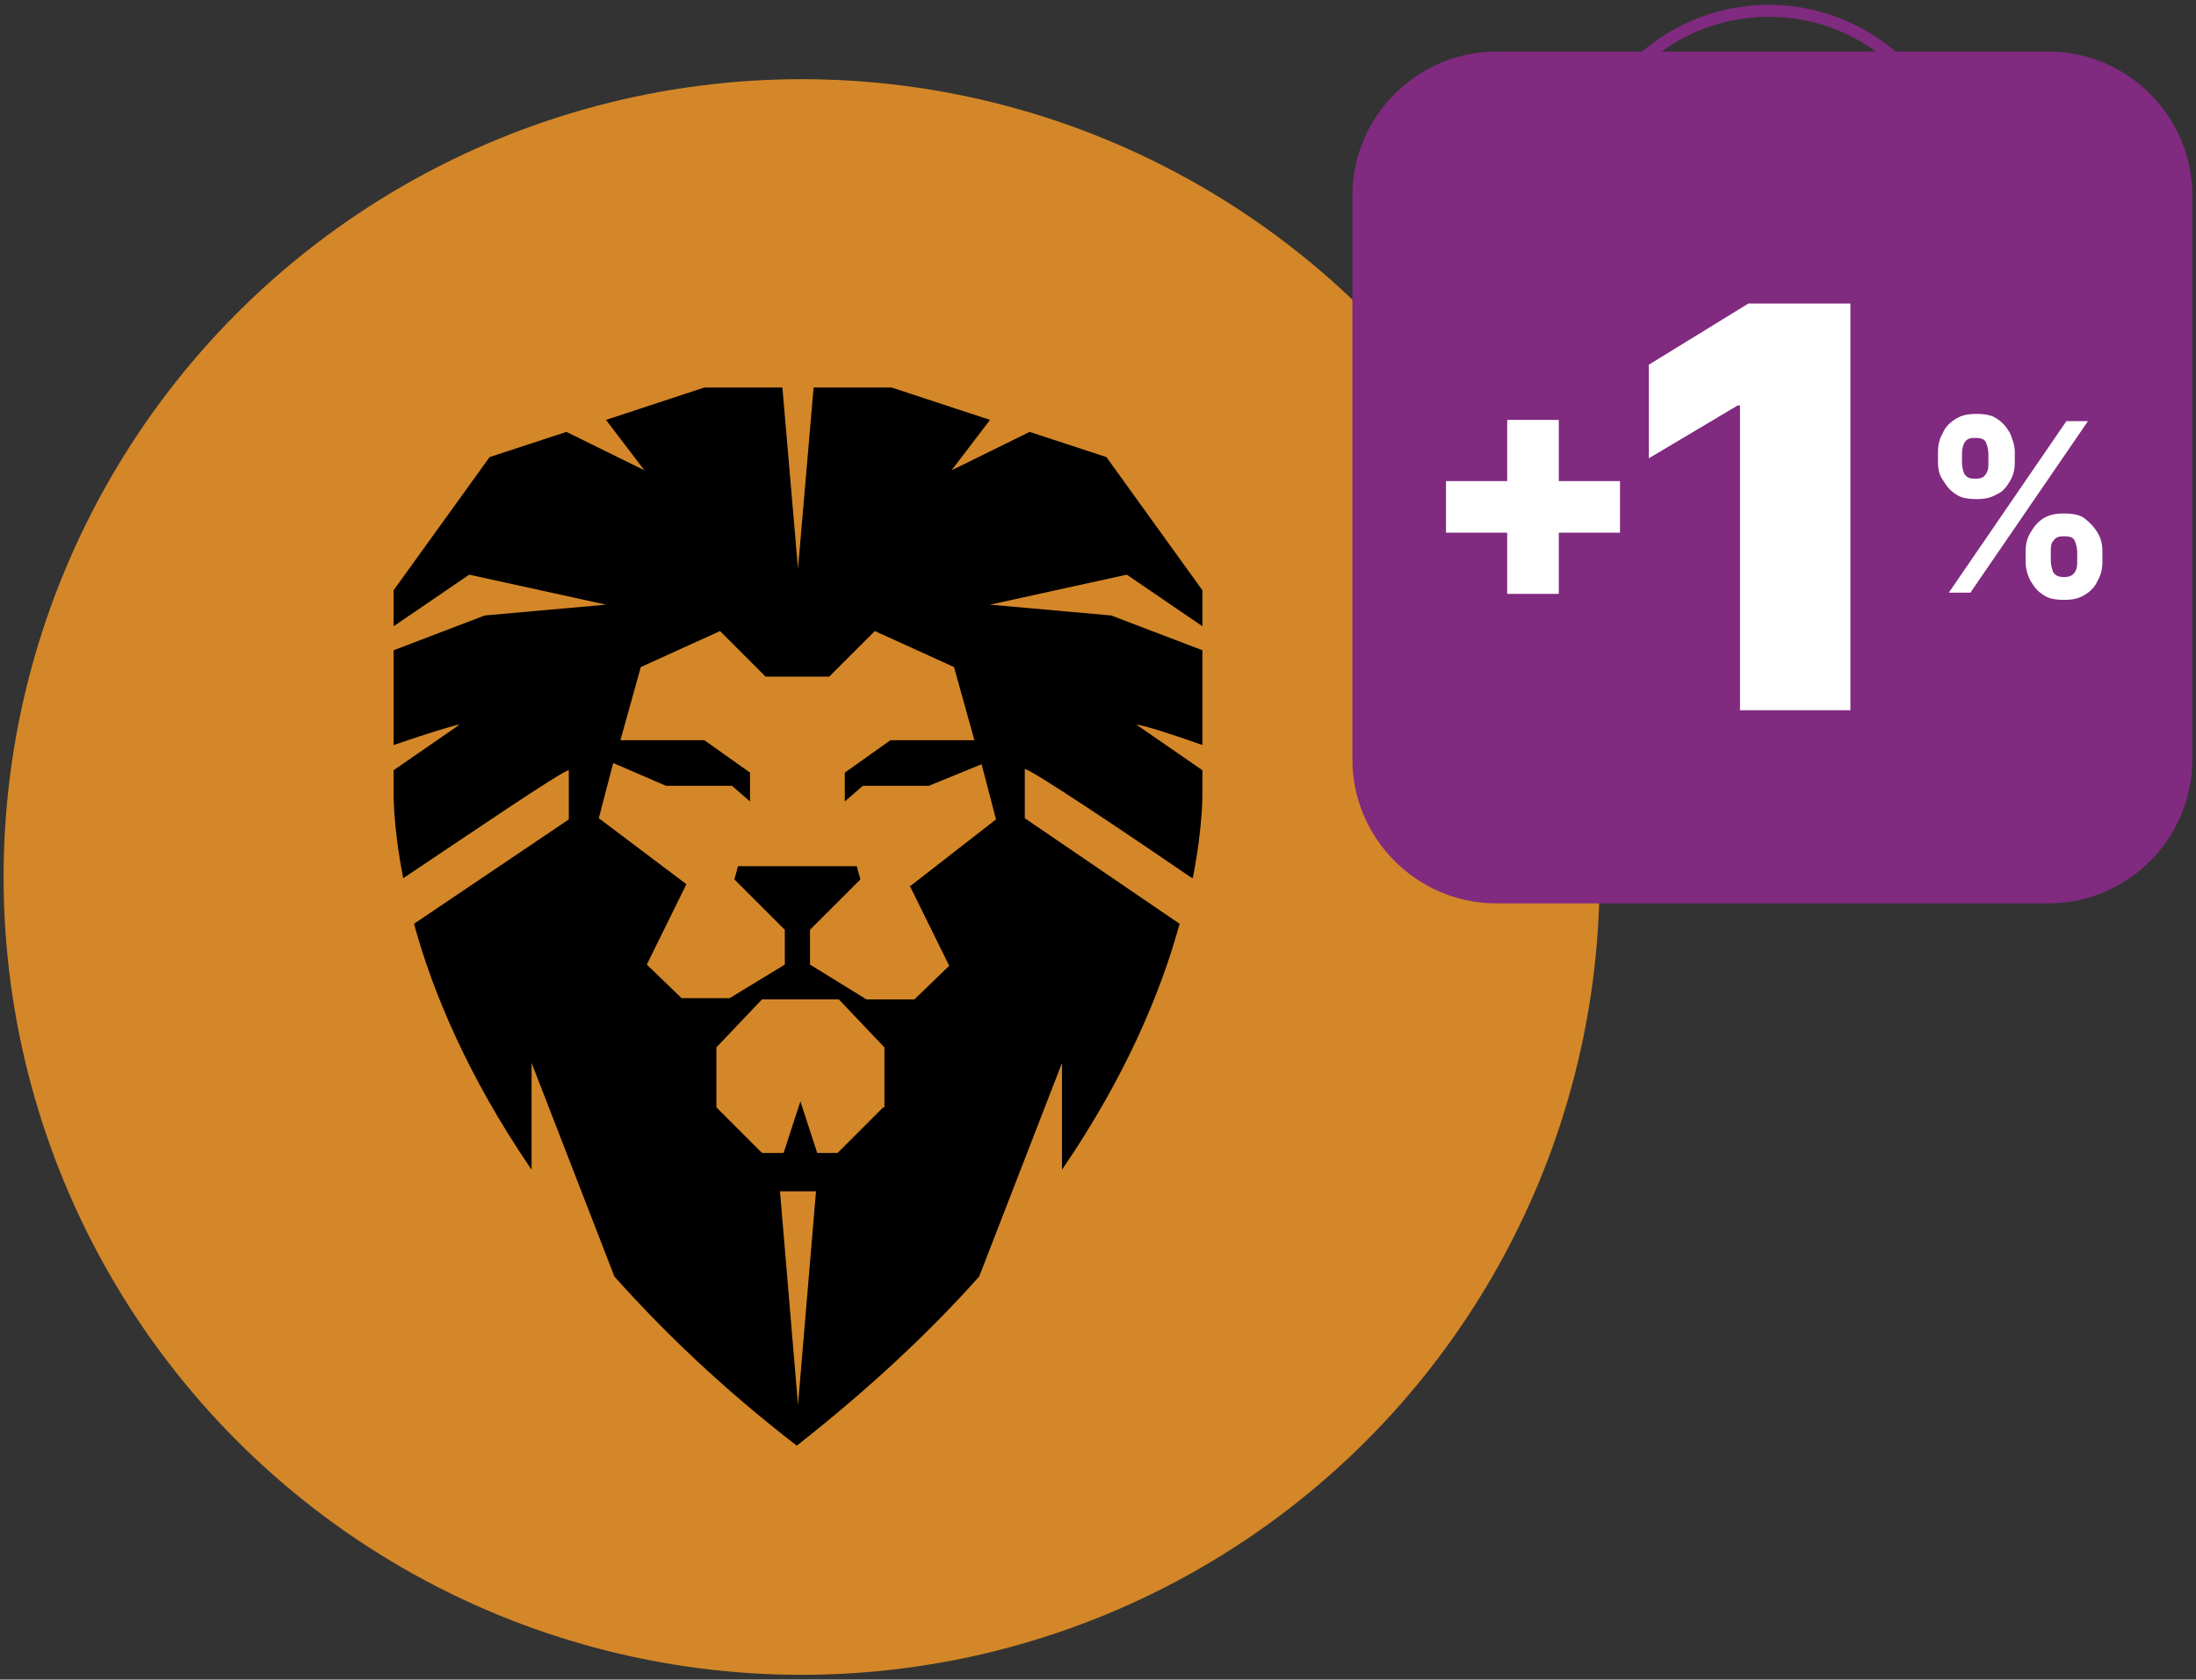
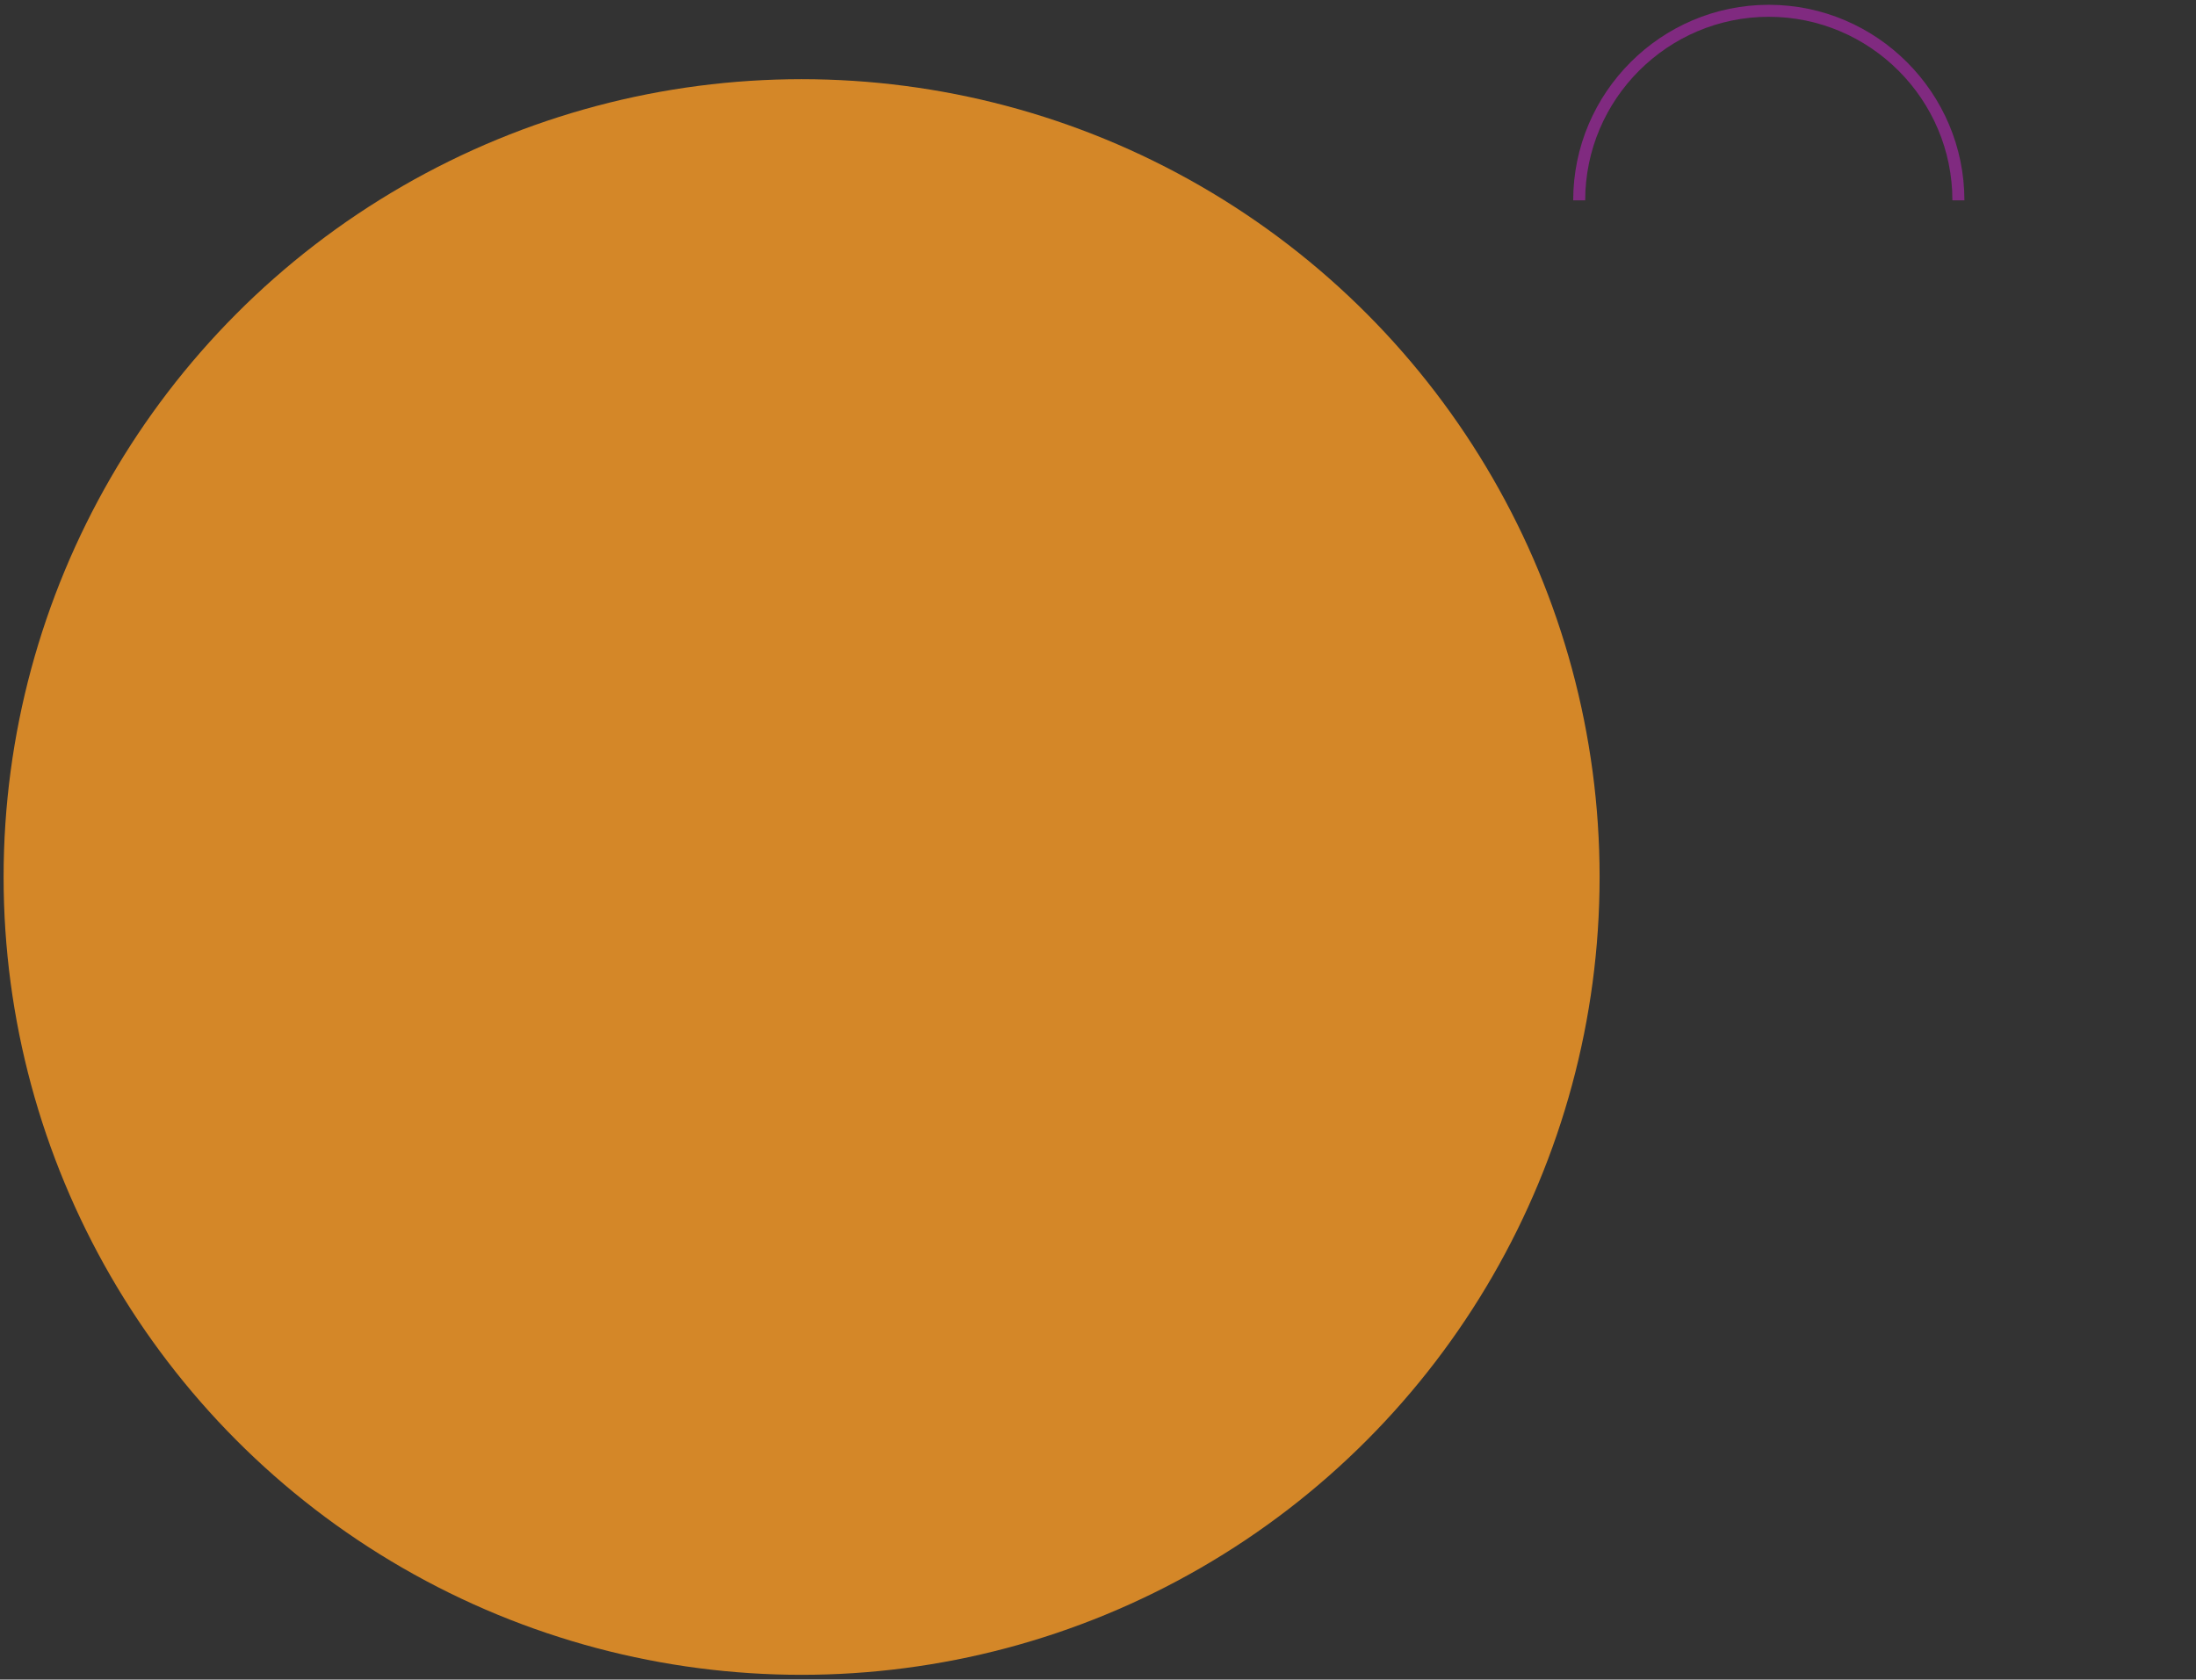
<svg xmlns="http://www.w3.org/2000/svg" id="Ebene_1" version="1.1" viewBox="0 0 183 140">
  <rect x="0" y="0" width="183" height="140" fill="#333333" stroke="none" />
  <defs>
    <style>
      .st0 {
        fill: none;
        stroke: #802a80;
        stroke-miterlimit: 10;
      }

      .st1 {
        fill: #fff;
      }

      .st2 {
        fill: #802a80;
      }

      .st3 {
        fill: #d48728;
      }
    </style>
  </defs>
  <circle class="st3" cx="66.8" cy="73.1" r="66.5" />
  <path class="st0" d="M131.6,16.7c0-8.7,7.1-15.8,15.8-15.8s15.8,7.1,15.8,15.8" />
-   <path class="st2" d="M170.7,75.3h-46c-6.6,0-12-5.4-12-12V16.3c0-6.6,5.4-12,12-12h46c6.6,0,12,5.4,12,12v47c0,6.6-5.4,12-12,12Z" />
-   <path class="st1" d="M161.5,38.5v-.8c0-.6.1-1.1.4-1.6.2-.5.6-.9,1.1-1.2s1-.4,1.7-.4,1.3.1,1.7.4c.5.3.8.7,1.1,1.2.2.5.4,1,.4,1.6v.8c0,.6-.1,1.1-.4,1.6s-.6.9-1.1,1.1c-.5.3-1,.4-1.7.4s-1.3-.1-1.7-.4c-.5-.3-.8-.7-1.1-1.2-.3-.4-.4-.9-.4-1.5ZM162.4,49.4l9.8-14.3h1.8l-9.8,14.3h-1.8ZM163.5,37.8v.8c0,.3.1.7.2.9.2.3.4.4.9.4s.7-.1.9-.4c.2-.3.2-.6.2-.9v-.8c0-.3-.1-.7-.2-.9-.1-.3-.4-.4-.9-.4s-.7.1-.9.4c-.1.2-.2.5-.2.9ZM168.8,46.7v-.7c0-.6.1-1.1.4-1.6s.6-.9,1.1-1.2,1-.4,1.7-.4,1.3.1,1.7.4.8.7,1.1,1.2.4,1,.4,1.6v.8c0,.6-.1,1.1-.4,1.6-.2.5-.6.9-1.1,1.2s-1,.4-1.7.4-1.3-.1-1.7-.4c-.5-.3-.8-.7-1.1-1.2-.3-.6-.4-1.1-.4-1.7ZM170.9,46v.8c0,.3.1.6.2.9.2.3.5.4.9.4s.7-.1.9-.4c.2-.3.2-.6.2-.9v-.8c0-.3-.1-.7-.2-.9-.1-.3-.4-.4-.9-.4s-.7.1-.9.4c-.2.2-.2.5-.2.9Z" />
-   <polygon class="st1" points="137.4 30.4 137.4 38.2 144.8 33.8 145 33.8 145 59.2 154.2 59.2 154.2 25.3 145.7 25.3 137.4 30.4" />
-   <polygon class="st1" points="135 40.1 129.9 40.1 129.9 35 125.6 35 125.6 40.1 120.5 40.1 120.5 44.4 125.6 44.4 125.6 49.5 129.9 49.5 129.9 44.4 135 44.4 135 40.1" />
-   <path d="M75.8,73.8l3.3,6.7-2.9,2.8h-4l-4.7-2.9v-2.9l4.2-4.2-.3-1.1h-9.9l-.3,1.1,4.2,4.2v2.9l-4.6,2.8h-4l-2.9-2.8,3.3-6.7-7.3-5.5,1.2-4.6,4.4,1.9h5.5c0,0,1.5,1.3,1.5,1.3v-2.4l-3.8-2.7h-7l1.7-6.1,6.6-3,3.8,3.8h5.3l3.8-3.8,6.6,3,1.7,6.1h-7l-3.8,2.7v2.4l1.5-1.3h5.5c0,0,4.4-1.8,4.4-1.8l1.2,4.6-7.2,5.6ZM73.6,92.3l-3.8,3.8h-1.7l-1.4-4.3h0s0,0,0,0h0s0,0,0,0l-1.4,4.3h-1.8l-3.8-3.8v-5l3.8-4h6.4l3.8,4v5ZM66.5,117.1l-1.5-17.8h3l-1.5,17.8ZM99.4,73.2c.9-4.6.8-7.4.8-7.4v-1.6l-5.5-3.8c.4,0,2.7.7,5.5,1.7v-7.9l-7.6-2.9-10.1-.9,11.4-2.5,6.3,4.3v-3l-8-11.1-6.4-2.1-6.5,3.2,3.2-4.2-8.2-2.7h-6.5l-1.3,15.1-1.3-15.1h-6.5l-8.2,2.7,3.2,4.2-6.5-3.2-6.4,2.1-8,11.1v3l6.3-4.3,11.4,2.5-10.1.9-7.6,2.9v7.9c2.9-1,5.2-1.7,5.5-1.7l-5.5,3.8v1.6s-.1,2.8.8,7.4c5.1-3.4,13.3-9,13.8-9v4.1l-12.9,8.7c1.5,5.5,4.4,12.6,9.8,20.5v-8.9l6.9,17.8c4.1,4.6,9.1,9.4,15.2,14.1h0c6.1-4.8,11.1-9.5,15.2-14.1l6.9-17.8v8.9c5.4-7.9,8.3-15,9.8-20.5l-12.9-8.8v-4.1c.5,0,8.7,5.5,13.8,9" />
</svg>